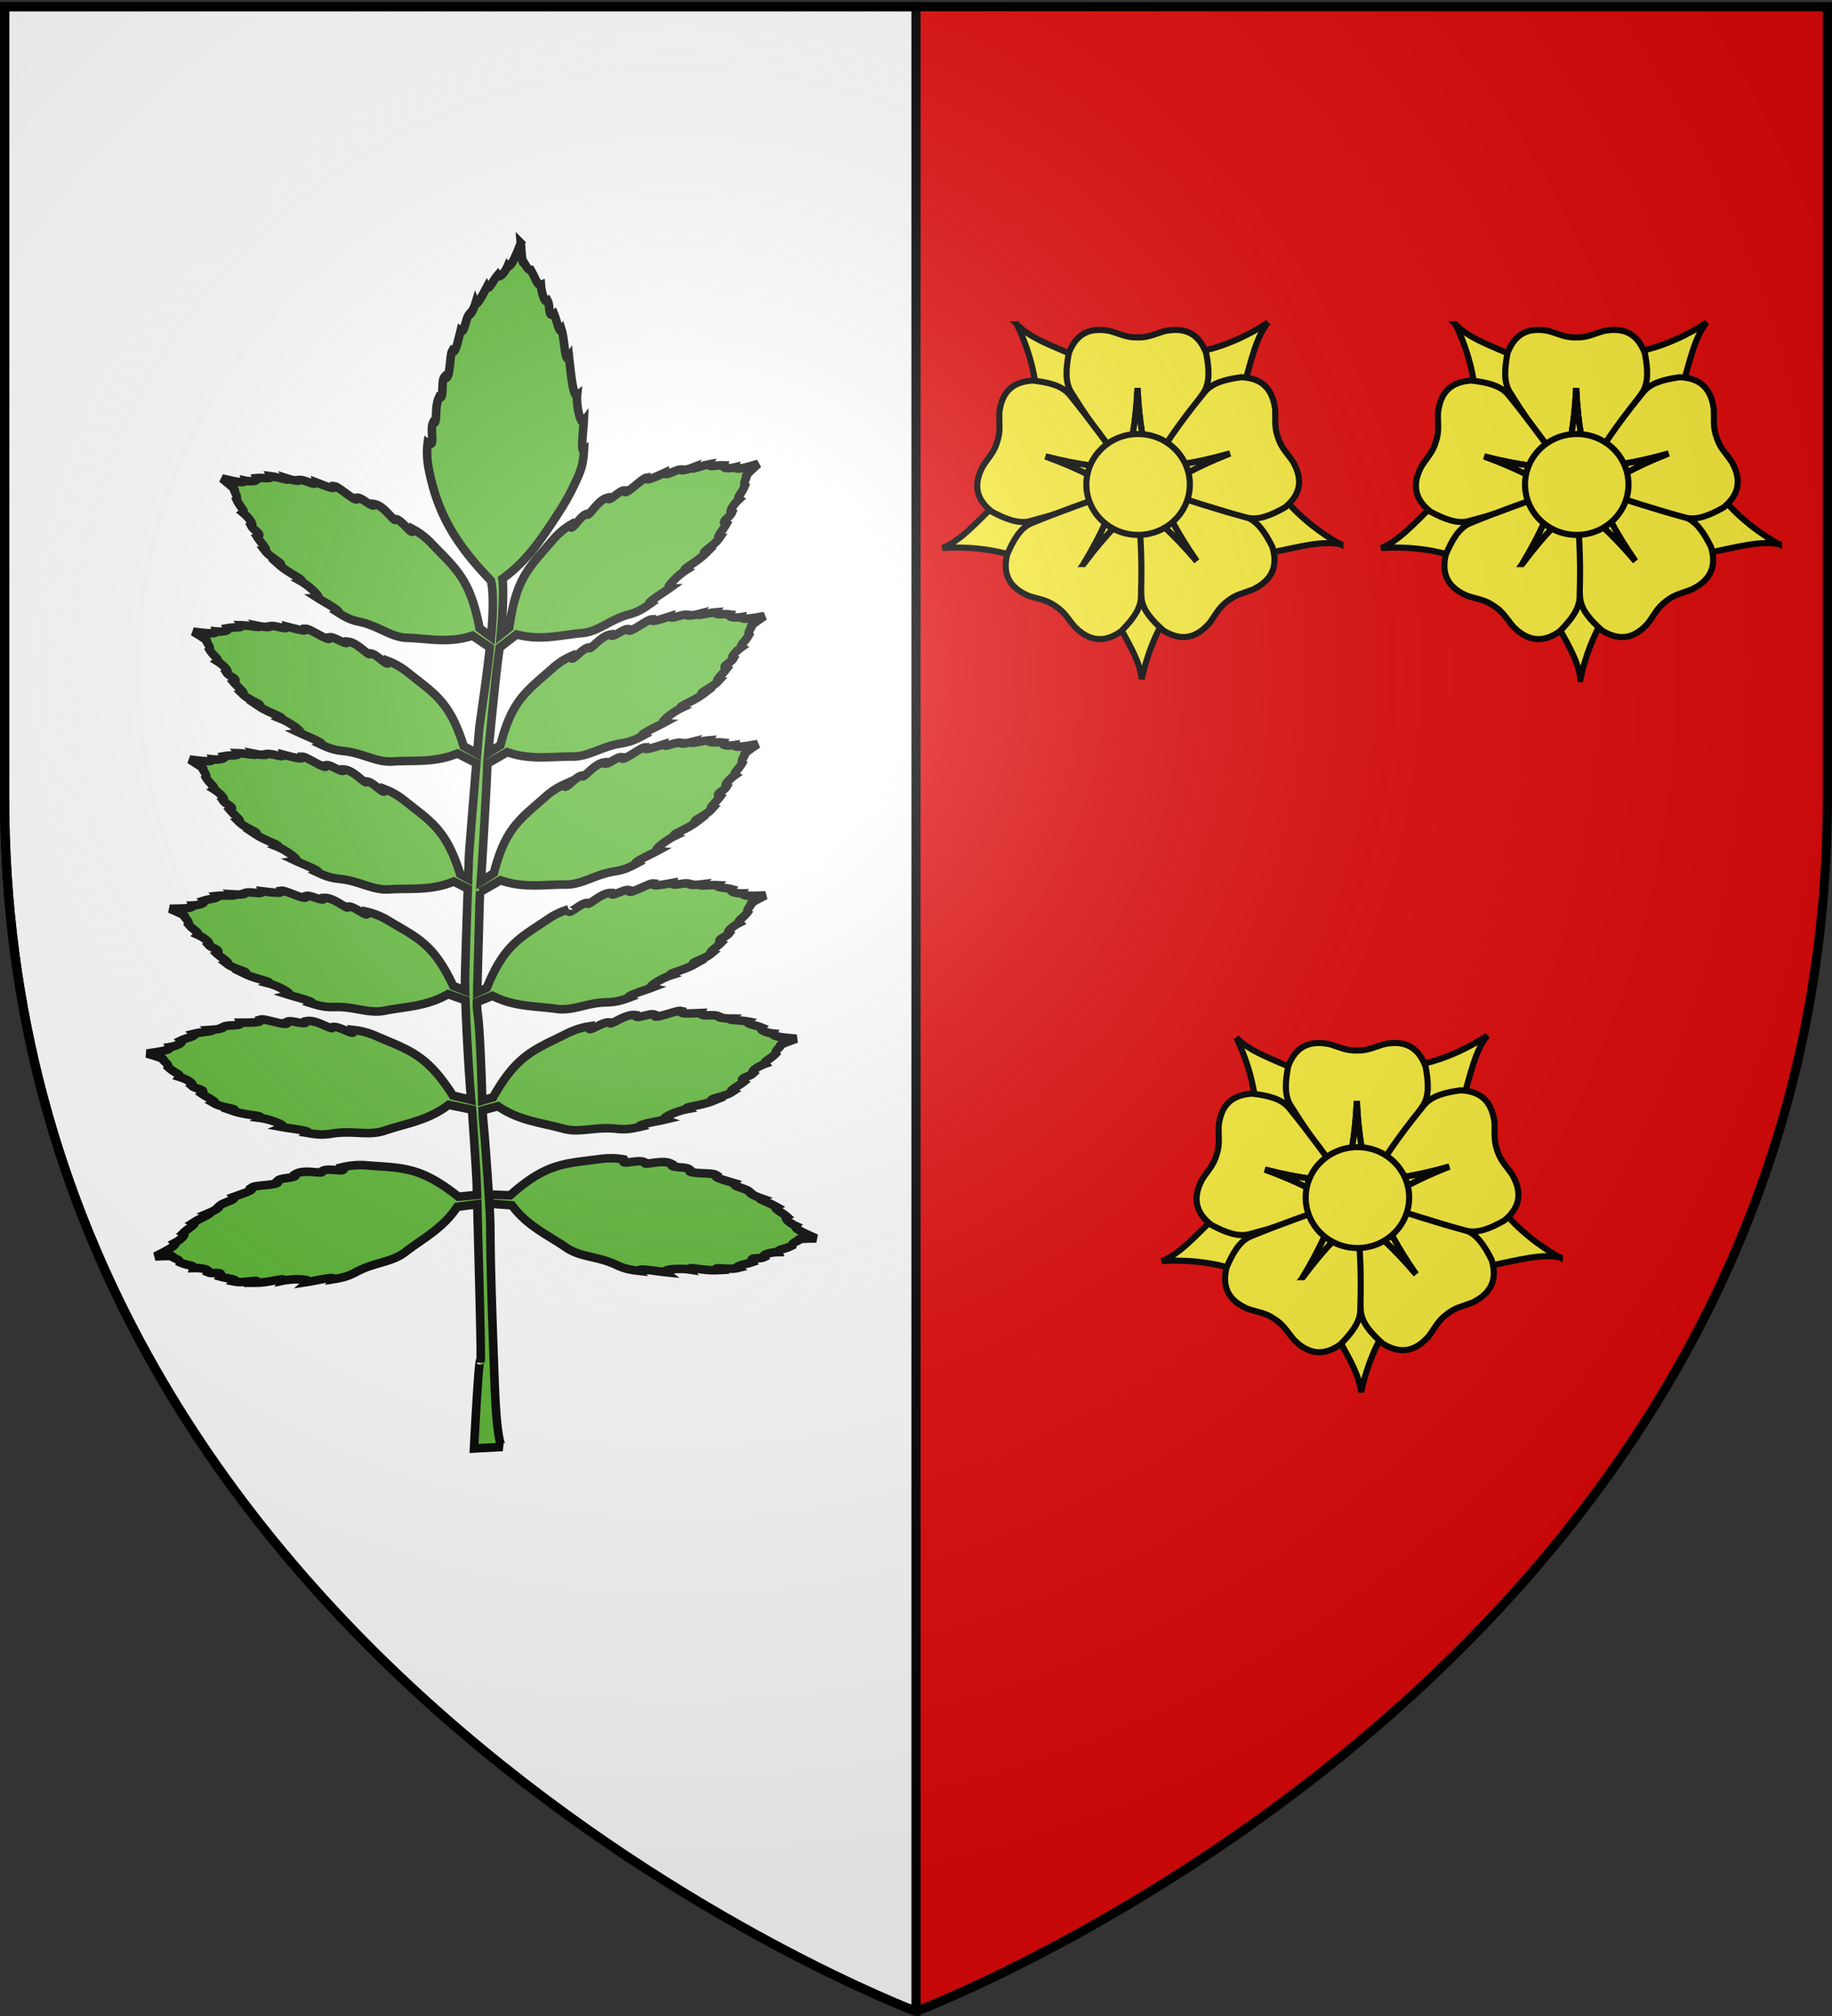
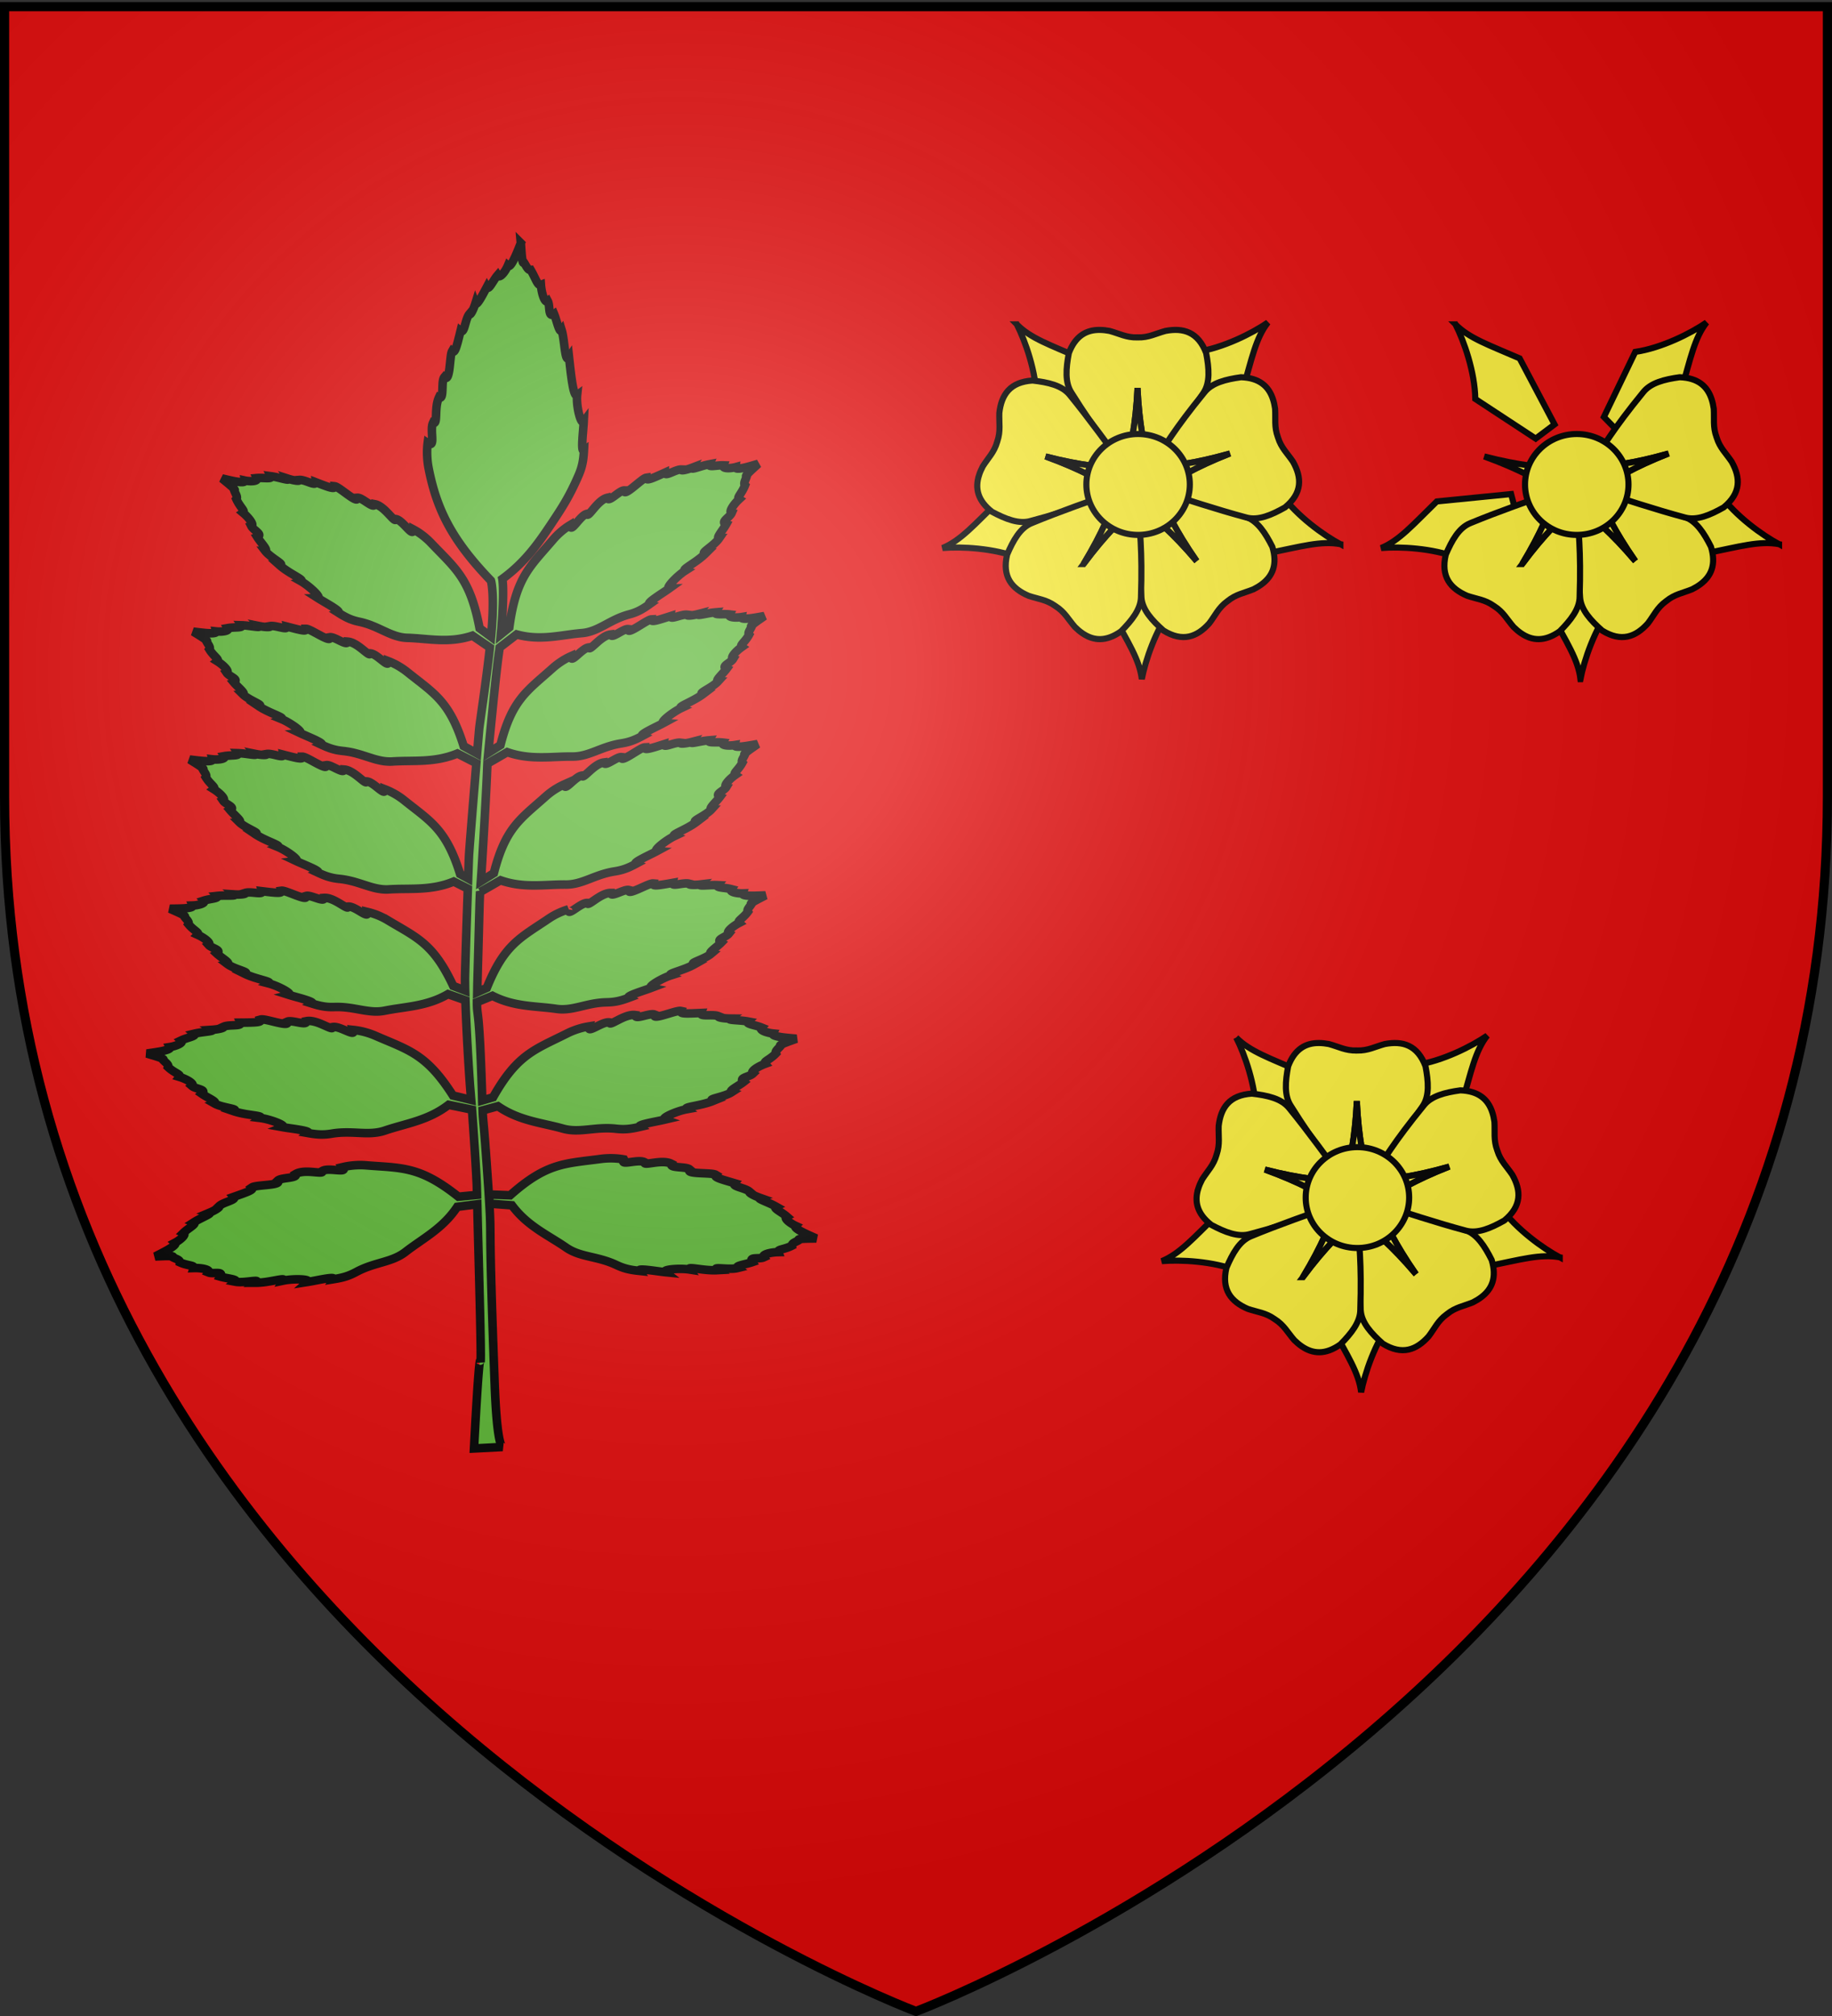
<svg xmlns="http://www.w3.org/2000/svg" xmlns:xlink="http://www.w3.org/1999/xlink" width="600" height="660" version="1.0">
  <rect width="100%" height="100%" fill="#333333" stroke="none" />
  <desc>Flag of Canton of Valais (Wallis)</desc>
  <defs>
    <radialGradient xlink:href="#a" id="b" cx="221.445" cy="226.331" r="300" fx="221.445" fy="226.331" gradientTransform="matrix(1.353 0 0 1.349 -77.63 -85.747)" gradientUnits="userSpaceOnUse" />
    <linearGradient id="a">
      <stop offset="0" style="stop-color:white;stop-opacity:.314" />
      <stop offset=".19" style="stop-color:white;stop-opacity:.251" />
      <stop offset=".6" style="stop-color:#6b6b6b;stop-opacity:.125" />
      <stop offset="1" style="stop-color:black;stop-opacity:.125" />
    </linearGradient>
  </defs>
  <g style="display:inline">
    <path d="M300 658.5s298.5-112.32 298.5-397.772V2.176H1.5v258.552C1.5 546.18 300 658.5 300 658.5" style="fill:#e20909;fill-opacity:1;fill-rule:evenodd;stroke:none;stroke-width:1px;stroke-linecap:butt;stroke-linejoin:miter;stroke-opacity:1" />
    <path d="M1208.465 1053.598c0-38.504 31.203-69.753 69.65-69.753h159.2c38.446 0 69.65-31.25 69.65-69.754V396.599h-597V914.09c0 38.504 31.203 69.754 69.65 69.754h159.2c38.446 0 69.65 31.25 69.65 69.753" style="fill:#fff;fill-opacity:1;fill-rule:nonzero;stroke:none;stroke-width:5;stroke-linecap:round;stroke-linejoin:round;stroke-miterlimit:4;stroke-dashoffset:0;stroke-opacity:1" />
    <path d="M-95.745 281.381v-4.679h0z" style="opacity:.615;fill:#fcef3c;fill-opacity:.991;fill-rule:evenodd;stroke:#000;stroke-width:2.5;stroke-linecap:round;stroke-linejoin:round;stroke-miterlimit:4;stroke-dasharray:none;stroke-dashoffset:0;stroke-opacity:1" transform="translate(891.93 64.21)" />
-     <path d="M300 658.5V2.176H1.5v258.552C1.5 546.18 300 658.5 300 658.5z" style="fill:#fff;fill-opacity:1;fill-rule:evenodd;stroke:#000;stroke-width:3;stroke-linecap:butt;stroke-linejoin:miter;stroke-opacity:1;stroke-miterlimit:4;stroke-dasharray:none" />
    <g style="stroke:#000;stroke-opacity:1;stroke-width:2;stroke-miterlimit:4;stroke-dasharray:none">
      <g style="fill:#fcef3c;stroke:#000;stroke-opacity:1;stroke-width:2.996;stroke-miterlimit:4;stroke-dasharray:none">
        <g style="fill:#fcef3c;stroke:#000;stroke-width:14.831;stroke-miterlimit:4;stroke-dasharray:none;stroke-opacity:1">
          <path d="M958.886 534.195c-40.541-21.548-104.773-67.727-143.034-120.587l-175.12 5.216-17.823 54.37 161.228 82.716c79.366-16.12 128.42-30.41 174.749-21.715zM477.117 861.464c8.619-45.095 33.775-120.098 72.982-172.26L493.414 523.43l-57.207-.976-31.43 178.462c38.835 71.07 66.97 113.717 72.34 160.548zM-6.497 543.543c45.748-3.874 124.757.1 185.566 23.771l144.317-99.332-14.504-55.347-180.32 17.915c-57.947 56.577-91.416 95.18-135.06 112.993zM783.021-3.399C745.207 22.64 674.614 58.344 610.067 67.922L533.95 225.721l40.028 40.884 147.739-104.927C744.006 83.818 753.943 33.702 783.02-3.4zM173.937 1.2C194.801 42.096 220.955 116.757 222 182.002l146.474 96.123 45.773-34.33-84.68-160.205c-74.27-32.293-122.654-48.707-155.629-82.392z" style="fill:#fcef3c;fill-opacity:1;fill-rule:evenodd;stroke:#000;stroke-width:14.831;stroke-linecap:butt;stroke-linejoin:miter;stroke-miterlimit:4;stroke-dasharray:none;stroke-opacity:1" transform="matrix(.135 0 0 .135 309.542 106.04)" />
        </g>
        <g style="fill:#fcef3c;stroke:#000;stroke-opacity:1;stroke-width:14.831;stroke-miterlimit:4;stroke-dasharray:none">
          <path d="M375.288 14.554c-32.685-.297-59.353 14.483-75.187 56.313-6.989 36.771-9.942 71.538 6.75 96.469 60.616 96.864 92.604 132.068 132.344 183.968 10.671-56.299 23.002-102.66 27.5-196 4.498 93.34 16.828 139.701 27.5 196 44.968-60.901 90.684-121.428 132.375-183.968 16.691-24.931 13.707-59.698 6.718-96.469C613.8 19.384 577.91 8.88 534.57 17.023c-23.696 6.38-40.852 16.455-67.282 15.719l-.053.004h-1.094l-.009-.004c-26.43.736-43.617-9.34-67.312-15.719-8.126-1.527-15.989-2.4-23.532-2.469z" style="fill:#fcef3c;fill-opacity:1;fill-rule:evenodd;stroke:#000;stroke-width:14.831;stroke-linecap:butt;stroke-linejoin:miter;stroke-miterlimit:4;stroke-dasharray:none;stroke-opacity:1" transform="matrix(.135 0 0 .135 309.542 106.04)" />
          <path d="M466.695 155.304c-4.498 93.34-16.829 139.701-27.5 196-.156-.203-.314-.39-.469-.593l.062 1.187h54.97l.124-2.219c-10.599-55.567-22.733-101.94-27.187-194.375zM82.133 367.212c-9.933 31.14-3.684 60.983 31.607 88.46 33.07 17.533 65.415 30.617 94.163 22.03 110.44-29.32 153.52-49.49 214.838-72.137-50.64-26.816-91.295-52.284-179.146-84.135 90.507 23.256 138.442 25.161 195.383 31.586-44.913-60.943-89.247-122.49-136.692-180.785-18.893-23.307-52.99-30.72-90.186-34.897-54.942 3.422-75.574 34.612-80.587 78.424-.9 24.523 3.662 43.888-4.844 68.923l-.012.052-.323 1.045-.006.008c-7.099 25.469-21.799 38.916-34.89 59.672-3.857 7.313-7.012 14.567-9.305 21.754z" style="fill:#fcef3c;fill-opacity:1;fill-rule:evenodd;stroke:#000;stroke-width:14.831;stroke-linecap:butt;stroke-linejoin:miter;stroke-miterlimit:4;stroke-dasharray:none;stroke-opacity:1" transform="matrix(.135 0 0 .135 309.542 106.04)" />
          <path d="M243.595 321.43c87.851 31.851 128.506 57.319 179.146 84.135-.24.088-.466.184-.705.272l1.153.291 16.227-52.52-2.083-.773c-56.22-6.278-104.109-8.374-193.738-31.405zM768.51 631.019c26.093-19.688 38.224-47.66 25.28-90.472-16.874-33.41-35.725-62.772-64.154-72.361-107.096-39.84-153.914-48.25-217.053-65.17 25.857 51.135 44.342 95.405 97.671 172.14-60.46-71.252-98.496-100.489-141.273-138.615 1.475 75.69 2.128 151.539 7.2 226.53 1.964 29.938 25.521 55.68 53.475 80.57 46.831 28.934 81.687 15.384 111.08-17.49 14.896-19.5 22.355-37.945 43.755-53.472l.04-.035.867-.667.01-.002c20.504-16.694 40.27-19.183 62.943-28.57 7.373-3.743 14.138-7.843 20.16-12.386z" style="fill:#fcef3c;fill-opacity:1;fill-rule:evenodd;stroke:#000;stroke-width:14.831;stroke-linecap:butt;stroke-linejoin:miter;stroke-miterlimit:4;stroke-dasharray:none;stroke-opacity:1" transform="matrix(.135 0 0 .135 309.542 106.04)" />
          <path d="M610.254 575.157c-53.33-76.736-71.814-121.006-97.671-172.141.247.066.486.119.733.185l-.773-.904-43.577 33.507 1.254 1.835c42.273 37.59 80.16 66.956 140.034 137.518zM333.068 750.217c26.961 18.48 57.339 21.088 93.815-4.796 26.312-26.62 48.156-53.828 48.21-83.83 3.724-114.206-3.187-161.268-7.218-226.512-40.262 40.774-76.357 72.374-132.157 147.332 48.333-79.977 63.961-125.333 86.51-178.012-71.295 25.462-143 50.196-212.489 78.845-27.76 11.38-44.677 41.9-59.389 76.317-12.543 53.6 11.385 82.34 51.898 99.756 23.225 7.923 43.084 9.131 64.609 24.485l.046.027.908.61.005.008c22.347 14.132 30.99 32.082 47.099 50.595 5.892 5.8 11.93 10.91 18.153 15.175z" style="fill:#fcef3c;fill-opacity:1;fill-rule:evenodd;stroke:#000;stroke-width:14.831;stroke-linecap:butt;stroke-linejoin:miter;stroke-miterlimit:4;stroke-dasharray:none;stroke-opacity:1" transform="matrix(.135 0 0 .135 309.542 106.04)" />
          <path d="M335.718 582.411c55.8-74.958 91.895-106.558 132.157-147.332.016.256.042.5.058.755l.61-1.02-45.621-30.664-1.342 1.772c-22.2 52.031-37.997 97.288-85.862 176.49zM795.294 182.527c-10.181-31.061-32.72-51.594-77.418-53.205-37.073 5.15-70.955 13.481-89.231 37.275-72.364 88.433-95.476 130.007-131.924 184.27 56.752-7.912 104.622-11.071 194.49-36.688-86.989 34.14-126.964 60.662-176.884 88.794 72.091 23.106 144.068 47.041 216.662 66.52 28.962 7.832 60.944-6.124 93.543-24.516 42.536-34.943 40.999-72.308 19.41-110.76-13.629-20.407-28.666-33.434-36.429-58.71l-.02-.049-.35-1.036v-.01c-9.158-24.803-5.114-44.31-6.655-68.802-1.155-8.187-2.845-15.915-5.194-23.083z" style="fill:#fcef3c;fill-opacity:1;fill-rule:evenodd;stroke:#000;stroke-width:14.831;stroke-linecap:butt;stroke-linejoin:miter;stroke-miterlimit:4;stroke-dasharray:none;stroke-opacity:1" transform="matrix(.135 0 0 .135 309.542 106.04)" />
          <g style="fill:#fcef3c;fill-opacity:1;stroke:#000;stroke-opacity:1;stroke-width:14.831;stroke-miterlimit:4;stroke-dasharray:none">
            <path d="M469.438 156.219c-4.498 93.339-16.83 139.7-27.5 196-.156-.203-.314-.391-.47-.594l.063 1.188H496.5l.125-2.22c-10.599-55.567-22.733-101.94-27.187-194.374z" style="fill:#fcef3c;fill-opacity:1;fill-rule:evenodd;stroke:#000;stroke-width:14.831;stroke-linecap:butt;stroke-linejoin:miter;stroke-miterlimit:4;stroke-dasharray:none;stroke-opacity:1" transform="rotate(71.331 144.309 321.235)scale(.135)" />
          </g>
        </g>
        <path d="M614.688 409.418c.02 71.256-59.245 129.03-132.36 129.03-73.114 0-132.38-57.774-132.36-129.03-.02-71.256 59.246-129.03 132.36-129.03s132.38 57.774 132.36 129.03z" style="fill:#fcef3c;fill-opacity:1;fill-rule:evenodd;stroke:#000;stroke-width:15.636;stroke-miterlimit:4;stroke-dasharray:none;stroke-opacity:1" transform="matrix(.128 0 0 .128 311.001 106.198)" />
      </g>
      <g style="fill:#fcef3c;stroke:#000;stroke-opacity:1;stroke-width:2.996;stroke-miterlimit:4;stroke-dasharray:none">
        <g style="fill:#fcef3c;stroke:#000;stroke-width:14.831;stroke-miterlimit:4;stroke-dasharray:none;stroke-opacity:1">
          <path d="M958.886 534.195c-40.541-21.548-104.773-67.727-143.034-120.587l-175.12 5.216-17.823 54.37 161.228 82.716c79.366-16.12 128.42-30.41 174.749-21.715zM477.117 861.464c8.619-45.095 33.775-120.098 72.982-172.26L493.414 523.43l-57.207-.976-31.43 178.462c38.835 71.07 66.97 113.717 72.34 160.548zM-6.497 543.543c45.748-3.874 124.757.1 185.566 23.771l144.317-99.332-14.504-55.347-180.32 17.915c-57.947 56.577-91.416 95.18-135.06 112.993zM783.021-3.399C745.207 22.64 674.614 58.344 610.067 67.922L533.95 225.721l40.028 40.884 147.739-104.927C744.006 83.818 753.943 33.702 783.02-3.4zM173.937 1.2C194.801 42.096 220.955 116.757 222 182.002l146.474 96.123 45.773-34.33-84.68-160.205c-74.27-32.293-122.654-48.707-155.629-82.392z" style="fill:#fcef3c;fill-opacity:1;fill-rule:evenodd;stroke:#000;stroke-width:14.831;stroke-linecap:butt;stroke-linejoin:miter;stroke-miterlimit:4;stroke-dasharray:none;stroke-opacity:1" transform="matrix(.135 0 0 .135 453.208 106.04)" />
        </g>
        <g style="fill:#fcef3c;stroke:#000;stroke-opacity:1;stroke-width:14.831;stroke-miterlimit:4;stroke-dasharray:none">
-           <path d="M375.288 14.554c-32.685-.297-59.353 14.483-75.187 56.313-6.989 36.771-9.942 71.538 6.75 96.469 60.616 96.864 92.604 132.068 132.344 183.968 10.671-56.299 23.002-102.66 27.5-196 4.498 93.34 16.828 139.701 27.5 196 44.968-60.901 90.684-121.428 132.375-183.968 16.691-24.931 13.707-59.698 6.718-96.469C613.8 19.384 577.91 8.88 534.57 17.023c-23.696 6.38-40.852 16.455-67.282 15.719l-.053.004h-1.094l-.009-.004c-26.43.736-43.617-9.34-67.312-15.719-8.126-1.527-15.989-2.4-23.532-2.469z" style="fill:#fcef3c;fill-opacity:1;fill-rule:evenodd;stroke:#000;stroke-width:14.831;stroke-linecap:butt;stroke-linejoin:miter;stroke-miterlimit:4;stroke-dasharray:none;stroke-opacity:1" transform="matrix(.135 0 0 .135 453.208 106.04)" />
-           <path d="M466.695 155.304c-4.498 93.34-16.829 139.701-27.5 196-.156-.203-.314-.39-.469-.593l.062 1.187h54.97l.124-2.219c-10.599-55.567-22.733-101.94-27.187-194.375zM82.133 367.212c-9.933 31.14-3.684 60.983 31.607 88.46 33.07 17.533 65.415 30.617 94.163 22.03 110.44-29.32 153.52-49.49 214.838-72.137-50.64-26.816-91.295-52.284-179.146-84.135 90.507 23.256 138.442 25.161 195.383 31.586-44.913-60.943-89.247-122.49-136.692-180.785-18.893-23.307-52.99-30.72-90.186-34.897-54.942 3.422-75.574 34.612-80.587 78.424-.9 24.523 3.662 43.888-4.844 68.923l-.012.052-.323 1.045-.006.008c-7.099 25.469-21.799 38.916-34.89 59.672-3.857 7.313-7.012 14.567-9.305 21.754z" style="fill:#fcef3c;fill-opacity:1;fill-rule:evenodd;stroke:#000;stroke-width:14.831;stroke-linecap:butt;stroke-linejoin:miter;stroke-miterlimit:4;stroke-dasharray:none;stroke-opacity:1" transform="matrix(.135 0 0 .135 453.208 106.04)" />
          <path d="M243.595 321.43c87.851 31.851 128.506 57.319 179.146 84.135-.24.088-.466.184-.705.272l1.153.291 16.227-52.52-2.083-.773c-56.22-6.278-104.109-8.374-193.738-31.405zM768.51 631.019c26.093-19.688 38.224-47.66 25.28-90.472-16.874-33.41-35.725-62.772-64.154-72.361-107.096-39.84-153.914-48.25-217.053-65.17 25.857 51.135 44.342 95.405 97.671 172.14-60.46-71.252-98.496-100.489-141.273-138.615 1.475 75.69 2.128 151.539 7.2 226.53 1.964 29.938 25.521 55.68 53.475 80.57 46.831 28.934 81.687 15.384 111.08-17.49 14.896-19.5 22.355-37.945 43.755-53.472l.04-.035.867-.667.01-.002c20.504-16.694 40.27-19.183 62.943-28.57 7.373-3.743 14.138-7.843 20.16-12.386z" style="fill:#fcef3c;fill-opacity:1;fill-rule:evenodd;stroke:#000;stroke-width:14.831;stroke-linecap:butt;stroke-linejoin:miter;stroke-miterlimit:4;stroke-dasharray:none;stroke-opacity:1" transform="matrix(.135 0 0 .135 453.208 106.04)" />
          <path d="M610.254 575.157c-53.33-76.736-71.814-121.006-97.671-172.141.247.066.486.119.733.185l-.773-.904-43.577 33.507 1.254 1.835c42.273 37.59 80.16 66.956 140.034 137.518zM333.068 750.217c26.961 18.48 57.339 21.088 93.815-4.796 26.312-26.62 48.156-53.828 48.21-83.83 3.724-114.206-3.187-161.268-7.218-226.512-40.262 40.774-76.357 72.374-132.157 147.332 48.333-79.977 63.961-125.333 86.51-178.012-71.295 25.462-143 50.196-212.489 78.845-27.76 11.38-44.677 41.9-59.389 76.317-12.543 53.6 11.385 82.34 51.898 99.756 23.225 7.923 43.084 9.131 64.609 24.485l.046.027.908.61.005.008c22.347 14.132 30.99 32.082 47.099 50.595 5.892 5.8 11.93 10.91 18.153 15.175z" style="fill:#fcef3c;fill-opacity:1;fill-rule:evenodd;stroke:#000;stroke-width:14.831;stroke-linecap:butt;stroke-linejoin:miter;stroke-miterlimit:4;stroke-dasharray:none;stroke-opacity:1" transform="matrix(.135 0 0 .135 453.208 106.04)" />
          <path d="M335.718 582.411c55.8-74.958 91.895-106.558 132.157-147.332.016.256.042.5.058.755l.61-1.02-45.621-30.664-1.342 1.772c-22.2 52.031-37.997 97.288-85.862 176.49zM795.294 182.527c-10.181-31.061-32.72-51.594-77.418-53.205-37.073 5.15-70.955 13.481-89.231 37.275-72.364 88.433-95.476 130.007-131.924 184.27 56.752-7.912 104.622-11.071 194.49-36.688-86.989 34.14-126.964 60.662-176.884 88.794 72.091 23.106 144.068 47.041 216.662 66.52 28.962 7.832 60.944-6.124 93.543-24.516 42.536-34.943 40.999-72.308 19.41-110.76-13.629-20.407-28.666-33.434-36.429-58.71l-.02-.049-.35-1.036v-.01c-9.158-24.803-5.114-44.31-6.655-68.802-1.155-8.187-2.845-15.915-5.194-23.083z" style="fill:#fcef3c;fill-opacity:1;fill-rule:evenodd;stroke:#000;stroke-width:14.831;stroke-linecap:butt;stroke-linejoin:miter;stroke-miterlimit:4;stroke-dasharray:none;stroke-opacity:1" transform="matrix(.135 0 0 .135 453.208 106.04)" />
          <g style="fill:#fcef3c;fill-opacity:1;stroke:#000;stroke-opacity:1;stroke-width:14.831;stroke-miterlimit:4;stroke-dasharray:none">
            <path d="M469.438 156.219c-4.498 93.339-16.83 139.7-27.5 196-.156-.203-.314-.391-.47-.594l.063 1.188H496.5l.125-2.22c-10.599-55.567-22.733-101.94-27.187-194.374z" style="fill:#fcef3c;fill-opacity:1;fill-rule:evenodd;stroke:#000;stroke-width:14.831;stroke-linecap:butt;stroke-linejoin:miter;stroke-miterlimit:4;stroke-dasharray:none;stroke-opacity:1" transform="rotate(71.331 216.143 421.33)scale(.135)" />
          </g>
        </g>
        <path d="M614.688 409.418c.02 71.256-59.245 129.03-132.36 129.03-73.114 0-132.38-57.774-132.36-129.03-.02-71.256 59.246-129.03 132.36-129.03s132.38 57.774 132.36 129.03z" style="fill:#fcef3c;fill-opacity:1;fill-rule:evenodd;stroke:#000;stroke-width:15.636;stroke-miterlimit:4;stroke-dasharray:none;stroke-opacity:1" transform="matrix(.128 0 0 .128 454.668 106.198)" />
      </g>
    </g>
    <g style="fill:#fcef3c;stroke:#000;stroke-opacity:1;stroke-width:2.996;stroke-miterlimit:4;stroke-dasharray:none">
      <g style="fill:#fcef3c;stroke:#000;stroke-width:14.831;stroke-miterlimit:4;stroke-dasharray:none;stroke-opacity:1">
        <path d="M958.886 534.195c-40.541-21.548-104.773-67.727-143.034-120.587l-175.12 5.216-17.823 54.37 161.228 82.716c79.366-16.12 128.42-30.41 174.749-21.715zM477.117 861.464c8.619-45.095 33.775-120.098 72.982-172.26L493.414 523.43l-57.207-.976-31.43 178.462c38.835 71.07 66.97 113.717 72.34 160.548zM-6.497 543.543c45.748-3.874 124.757.1 185.566 23.771l144.317-99.332-14.504-55.347-180.32 17.915c-57.947 56.577-91.416 95.18-135.06 112.993zM783.021-3.399C745.207 22.64 674.614 58.344 610.067 67.922L533.95 225.721l40.028 40.884 147.739-104.927C744.006 83.818 753.943 33.702 783.02-3.4zM173.937 1.2C194.801 42.096 220.955 116.757 222 182.002l146.474 96.123 45.773-34.33-84.68-160.205c-74.27-32.293-122.654-48.707-155.629-82.392z" style="fill:#fcef3c;fill-opacity:1;fill-rule:evenodd;stroke:#000;stroke-width:14.831;stroke-linecap:butt;stroke-linejoin:miter;stroke-miterlimit:4;stroke-dasharray:none;stroke-opacity:1" transform="matrix(.135 0 0 .135 381.375 339.498)" />
      </g>
      <g style="fill:#fcef3c;stroke:#000;stroke-opacity:1;stroke-width:14.831;stroke-miterlimit:4;stroke-dasharray:none">
        <path d="M375.288 14.554c-32.685-.297-59.353 14.483-75.187 56.313-6.989 36.771-9.942 71.538 6.75 96.469 60.616 96.864 92.604 132.068 132.344 183.968 10.671-56.299 23.002-102.66 27.5-196 4.498 93.34 16.828 139.701 27.5 196 44.968-60.901 90.684-121.428 132.375-183.968 16.691-24.931 13.707-59.698 6.718-96.469C613.8 19.384 577.91 8.88 534.57 17.023c-23.696 6.38-40.852 16.455-67.282 15.719l-.053.004h-1.094l-.009-.004c-26.43.736-43.617-9.34-67.312-15.719-8.126-1.527-15.989-2.4-23.532-2.469z" style="fill:#fcef3c;fill-opacity:1;fill-rule:evenodd;stroke:#000;stroke-width:14.831;stroke-linecap:butt;stroke-linejoin:miter;stroke-miterlimit:4;stroke-dasharray:none;stroke-opacity:1" transform="matrix(.135 0 0 .135 381.375 339.498)" />
        <path d="M466.695 155.304c-4.498 93.34-16.829 139.701-27.5 196-.156-.203-.314-.39-.469-.593l.062 1.187h54.97l.124-2.219c-10.599-55.567-22.733-101.94-27.187-194.375zM82.133 367.212c-9.933 31.14-3.684 60.983 31.607 88.46 33.07 17.533 65.415 30.617 94.163 22.03 110.44-29.32 153.52-49.49 214.838-72.137-50.64-26.816-91.295-52.284-179.146-84.135 90.507 23.256 138.442 25.161 195.383 31.586-44.913-60.943-89.247-122.49-136.692-180.785-18.893-23.307-52.99-30.72-90.186-34.897-54.942 3.422-75.574 34.612-80.587 78.424-.9 24.523 3.662 43.888-4.844 68.923l-.012.052-.323 1.045-.006.008c-7.099 25.469-21.799 38.916-34.89 59.672-3.857 7.313-7.012 14.567-9.305 21.754z" style="fill:#fcef3c;fill-opacity:1;fill-rule:evenodd;stroke:#000;stroke-width:14.831;stroke-linecap:butt;stroke-linejoin:miter;stroke-miterlimit:4;stroke-dasharray:none;stroke-opacity:1" transform="matrix(.135 0 0 .135 381.375 339.498)" />
        <path d="M243.595 321.43c87.851 31.851 128.506 57.319 179.146 84.135-.24.088-.466.184-.705.272l1.153.291 16.227-52.52-2.083-.773c-56.22-6.278-104.109-8.374-193.738-31.405zM768.51 631.019c26.093-19.688 38.224-47.66 25.28-90.472-16.874-33.41-35.725-62.772-64.154-72.361-107.096-39.84-153.914-48.25-217.053-65.17 25.857 51.135 44.342 95.405 97.671 172.14-60.46-71.252-98.496-100.489-141.273-138.615 1.475 75.69 2.128 151.539 7.2 226.53 1.964 29.938 25.521 55.68 53.475 80.57 46.831 28.934 81.687 15.384 111.08-17.49 14.896-19.5 22.355-37.945 43.755-53.472l.04-.035.867-.667.01-.002c20.504-16.694 40.27-19.183 62.943-28.57 7.373-3.743 14.138-7.843 20.16-12.386z" style="fill:#fcef3c;fill-opacity:1;fill-rule:evenodd;stroke:#000;stroke-width:14.831;stroke-linecap:butt;stroke-linejoin:miter;stroke-miterlimit:4;stroke-dasharray:none;stroke-opacity:1" transform="matrix(.135 0 0 .135 381.375 339.498)" />
        <path d="M610.254 575.157c-53.33-76.736-71.814-121.006-97.671-172.141.247.066.486.119.733.185l-.773-.904-43.577 33.507 1.254 1.835c42.273 37.59 80.16 66.956 140.034 137.518zM333.068 750.217c26.961 18.48 57.339 21.088 93.815-4.796 26.312-26.62 48.156-53.828 48.21-83.83 3.724-114.206-3.187-161.268-7.218-226.512-40.262 40.774-76.357 72.374-132.157 147.332 48.333-79.977 63.961-125.333 86.51-178.012-71.295 25.462-143 50.196-212.489 78.845-27.76 11.38-44.677 41.9-59.389 76.317-12.543 53.6 11.385 82.34 51.898 99.756 23.225 7.923 43.084 9.131 64.609 24.485l.046.027.908.61.005.008c22.347 14.132 30.99 32.082 47.099 50.595 5.892 5.8 11.93 10.91 18.153 15.175z" style="fill:#fcef3c;fill-opacity:1;fill-rule:evenodd;stroke:#000;stroke-width:14.831;stroke-linecap:butt;stroke-linejoin:miter;stroke-miterlimit:4;stroke-dasharray:none;stroke-opacity:1" transform="matrix(.135 0 0 .135 381.375 339.498)" />
        <path d="M335.718 582.411c55.8-74.958 91.895-106.558 132.157-147.332.016.256.042.5.058.755l.61-1.02-45.621-30.664-1.342 1.772c-22.2 52.031-37.997 97.288-85.862 176.49zM795.294 182.527c-10.181-31.061-32.72-51.594-77.418-53.205-37.073 5.15-70.955 13.481-89.231 37.275-72.364 88.433-95.476 130.007-131.924 184.27 56.752-7.912 104.622-11.071 194.49-36.688-86.989 34.14-126.964 60.662-176.884 88.794 72.091 23.106 144.068 47.041 216.662 66.52 28.962 7.832 60.944-6.124 93.543-24.516 42.536-34.943 40.999-72.308 19.41-110.76-13.629-20.407-28.666-33.434-36.429-58.71l-.02-.049-.35-1.036v-.01c-9.158-24.803-5.114-44.31-6.655-68.802-1.155-8.187-2.845-15.915-5.194-23.083z" style="fill:#fcef3c;fill-opacity:1;fill-rule:evenodd;stroke:#000;stroke-width:14.831;stroke-linecap:butt;stroke-linejoin:miter;stroke-miterlimit:4;stroke-dasharray:none;stroke-opacity:1" transform="matrix(.135 0 0 .135 381.375 339.498)" />
        <g style="fill:#fcef3c;fill-opacity:1;stroke:#000;stroke-opacity:1;stroke-width:14.831;stroke-miterlimit:4;stroke-dasharray:none">
          <path d="M469.438 156.219c-4.498 93.339-16.83 139.7-27.5 196-.156-.203-.314-.391-.47-.594l.063 1.188H496.5l.125-2.22c-10.599-55.567-22.733-101.94-27.187-194.374z" style="fill:#fcef3c;fill-opacity:1;fill-rule:evenodd;stroke:#000;stroke-width:14.831;stroke-linecap:butt;stroke-linejoin:miter;stroke-miterlimit:4;stroke-dasharray:none;stroke-opacity:1" transform="rotate(71.331 17.573 488.012)scale(.135)" />
        </g>
      </g>
      <path d="M614.688 409.418c.02 71.256-59.245 129.03-132.36 129.03-73.114 0-132.38-57.774-132.36-129.03-.02-71.256 59.246-129.03 132.36-129.03s132.38 57.774 132.36 129.03z" style="fill:#fcef3c;fill-opacity:1;fill-rule:evenodd;stroke:#000;stroke-width:15.636;stroke-miterlimit:4;stroke-dasharray:none;stroke-opacity:1" transform="matrix(.128 0 0 .128 382.834 339.655)" />
    </g>
    <g style="stroke:#000;stroke-opacity:1;stroke-width:1.86;stroke-miterlimit:4;stroke-dasharray:none">
      <path d="M-6.531 24.031c-.806 1.819-2.294 5.534-2.969 4.844-.559 1.221-1.841 2.833-2.281 2-1.056 1.166-2.006 3.313-2.406 2.5-1.013 1.784-2.308 4.15-2.563 3.438-.471 1.368-1.192 2.735-1.406 2.343-.926 1.047-1.151 4.307-2 3.594-.95 3.429-1.34 4.933-1.969 4.375-.596.983-.527 6.874-1.844 5.594-.788.904-.081 4.996-1.281 4.375-1.154 2.296-.307 5.98-1.437 5.468-.812 1.592.52 5.658-1.282 4.376-.29 1.845-.225 3.836.063 5.53 1.467 8.656 4.41 15.493 12.875 24.75 0 0 .735 2.536-.125 10.594-.054.504-.124 1.063-.188 1.594l-2.437-1.906c-1.762-10.894-4.864-13.073-10.032-18.812-1.012-1.125-2.349-2.256-3.78-3.063-.1 1.943-2.179-2.034-3.72-2.344-.264 1.06-2.316-2.916-4.53-3.375-.228 1.167-2.665-1.549-3.72-1.5.164 1.608-3.871-2.499-4.874-2.625.041.739-1.242.218-4.126-1 .028.975-2.303-.66-3.53-.594.153.362-1.206.11-2.407-.312.352.565-1.967-.38-3.75-.656.342.72-1.682.22-3.062.312.333.759-1.478.75-2.626.469.108.842-3.274-.156-4.968-.594.957.849 3.272 2.736 2.594 2.688.23.684.791 1.517.406 1.906.76 1.797 1.936 2.648 1.375 3 1.306 1.147 2.422 2.763 1.719 2.938.434.923 2.59 1.929 1.218 2.406.744 1.253 2.415 3.047 1.625 3.031 1.184 1.632 4.52 3.27 3.032 3.188 2.142 2.013 5.474 3.382 4.593 3.656 1.774 1.067 4.477 3.742 3.563 3.75 1.518 1.03 5.134 3.054 4.375 3.312 1.676 1.127 2.778 1.685 4.5 2.094 4.23 1.005 6.753 3.586 10.343 3.781 4.563.248 8.984 1.497 14.188-.094l3.719 2.688c-1.029 7.568-2.664 16.388-2.813 17.688-.048.422-.41 3.611-.593 5.28l-2.875-1.687c-2.791-9.86-6.089-11.583-11.782-16.406-1.115-.945-2.56-1.883-4.062-2.5.086 1.795-2.342-1.663-3.907-1.812-.162.997-2.594-2.46-4.843-2.688-.115 1.092-2.799-1.2-3.844-1.062.316 1.463-4.114-1.942-5.125-1.97.112.676-1.168.273-4.156-.593.12.894-2.41-.388-3.625-.219.187.32-1.17.221-2.407-.062.404.488-2.01-.184-3.812-.281.409.632-1.634.325-3 .53.405.669-1.393.815-2.562.657.186.765-3.271.16-5-.094 1.034.697 3.523 2.235 2.843 2.25.295.609.91 1.327.563 1.719.928 1.585 2.181 2.252 1.656 2.625 1.41.94 2.653 2.34 1.969 2.563.52.81 2.79 1.534 1.469 2.093.86 1.087 2.694 2.601 1.906 2.656 1.334 1.397 4.834 2.603 3.344 2.657 2.325 1.662 5.757 2.64 4.906 2.969 1.868.825 4.816 3.037 3.906 3.124 1.61.815 5.388 2.384 4.656 2.688 1.777.889 2.934 1.275 4.688 1.5 4.31.553 7.062 2.698 10.656 2.563 4.568-.173 9.124.575 14.156-1.344l4.063 2.219c-.833 7.619-2.031 18.54-2.157 20.187-.054.723-.216 3.341-.312 4.813l-1.719-1c-2.79-9.862-6.088-11.584-11.781-16.407a15.7 15.7 0 0 0-4.062-2.469c.085 1.796-2.343-1.662-3.907-1.812-.162.997-2.595-2.492-4.843-2.719-.115 1.093-2.799-1.2-3.844-1.062.316 1.463-4.114-1.941-5.125-1.969.112.675-1.2.303-4.188-.562.12.893-2.377-.42-3.593-.25.187.318-1.17.22-2.407-.063.404.489-2.01-.184-3.812-.281.408.632-1.634.357-3 .562.405.668-1.425.783-2.594.625.187.765-3.24.16-4.969-.094 1.034.697 3.493 2.236 2.813 2.25.294.609.94 1.327.594 1.72.928 1.585 2.181 2.251 1.656 2.624 1.41.94 2.653 2.34 1.969 2.563.52.81 2.79 1.535 1.468 2.094.86 1.086 2.694 2.6 1.906 2.656 1.335 1.396 4.834 2.602 3.344 2.656 2.326 1.663 5.757 2.64 4.906 2.969 1.869.825 4.785 3.069 3.876 3.156 1.61.814 5.418 2.352 4.687 2.656 1.777.89 2.933 1.275 4.688 1.5 4.31.553 7.061 2.699 10.656 2.563 4.568-.173 9.092.606 14.125-1.313l3.031 1.625c-.497 7.829-1.143 18.773-1.156 19.906-.009.707-.03 1.474-.032 2.22l-2.562-1.063c-4.088-9.398-7.587-10.672-13.875-14.688a15.6 15.6 0 0 0-4.344-1.906c.326 1.767-2.555-1.343-4.125-1.281-.027 1.01-2.928-2.108-5.187-2.031.032 1.097-2.92-.808-3.938-.532.51 1.408-4.306-1.39-5.312-1.281.201.654-1.142.457-4.219 0 .239.87-2.443-.08-3.625.25.228.29-1.112.396-2.375.281.466.43-2.013.074-3.812.219.49.572-1.58.55-2.907.938.491.607-1.288 1-2.469 1 .288.732-3.22.581-4.968.562 1.118.551 3.797 1.738 3.125 1.844.373.563 1.103 1.19.812 1.625 1.133 1.446 2.44 1.935 1.969 2.375 1.524.742 2.96 1.97 2.313 2.281.624.734 2.953 1.175 1.718 1.906.998.962 3.024 2.184 2.25 2.344 1.51 1.205 5.126 1.934 3.656 2.188 2.528 1.335 6.05 1.84 5.25 2.28 1.962.568 5.171 2.386 4.282 2.595 1.705.59 5.684 1.631 5 2.03 1.88.643 3.075.888 4.843.876 4.345-.03 7.363 1.71 10.907 1.094 4.503-.784 9.114-.642 13.843-3.22l3.75 1.438c.05 8.564.457 18.291.563 19.875.024.366.063 1.239.094 1.813l-3.938-1.063c-5.542-9.247-9.363-10.103-16.468-13.437a16.6 16.6 0 0 0-4.813-1.406c.58 1.799-2.84-1.028-4.469-.75.109 1.057-3.31-1.825-5.656-1.438.183 1.14-3.164-.427-4.187 0 .722 1.4-4.716-.875-5.75-.625.299.655-1.134.621-4.407.563.368.874-2.53.275-3.719.78.278.273-1.135.542-2.468.595.544.385-2.08.353-3.938.75.589.53-1.544.79-2.875 1.375.595.567-1.237 1.214-2.469 1.375.4.725-3.268 1.063-5.093 1.28 1.241.424 4.186 1.299 3.5 1.5.466.538 1.307 1.101 1.062 1.595 1.379 1.354 2.837 1.664 2.406 2.187 1.69.567 3.322 1.65 2.688 2.063.752.68 3.282.82 2.094 1.75 1.171.867 3.441 1.883 2.656 2.156 1.739 1.051 5.592 1.317 4.094 1.781 2.818 1.05 6.586 1.089 5.812 1.656 2.124.326 5.713 1.787 4.813 2.125 1.859.385 6.159.928 5.5 1.438 2.049.414 3.313.503 5.156.25 4.528-.623 7.918.781 11.531-.344 4.592-1.43 9.417-1.888 14-5.219l5.063 1.188c.272 5.803.62 15.15.593 17.031-.004.307.004 1.146 0 1.531l-4.062.281c-8.246-6.945-12.134-6.53-19.937-7.375a16.6 16.6 0 0 0-5 .25c1.133 1.514-3.05-.073-4.5.72.446.964-3.72-.63-5.813.5.544 1.019-3.14.607-3.969 1.343 1.138 1.089-4.727.74-5.625 1.313.496.522-.855.93-3.969 1.937.632.708-2.32 1.073-3.28 1.938.35.167-.881.892-2.126 1.375.64.187-1.84 1.022-3.469 2 .73.31-1.243 1.234-2.312 2.218.747.344-.763 1.542-1.875 2.094.614.556-2.75 2.076-4.406 2.875 1.311-.003 4.396-.133 3.812.281.616.357 1.603.61 1.531 1.156 1.744.834 3.207.678 2.97 1.313 1.782-.012 3.683.466 3.218 1.063.932.4 3.353-.298 2.531.968 1.39.44 3.873.675 3.219 1.188 1.986.43 5.735-.582 4.469.344 3.006.077 6.579-1.101 6.031-.313 2.114-.382 5.991-.175 5.25.438 1.883-.24 6.083-1.134 5.625-.438 2.072-.274 3.308-.6 4.969-1.437 4.08-2.06 7.761-1.825 10.812-4.063 3.878-2.844 8.279-4.86 11.532-9.5l4.375-.437c-.047 9.965.028 33.001-.22 34.25-.006-.027-.024-.042-.03-.094-.27-2.041-1.907 18.906-1.907 18.906l6.219-.156c-.24-.07-1.214-1.112-1.344-13.469-.397-37.932.193-30.9-.093-39.5l4.906.5c3.252 4.64 7.653 6.656 11.531 9.5 3.051 2.238 6.7 2.003 10.781 4.063 1.661.838 2.897 1.163 4.969 1.437-.458-.696 3.773.197 5.656.438-.74-.613 3.136-.82 5.25-.438-.547-.788 3.025.39 6.032.313-1.267-.926 2.482.085 4.468-.344-.654-.513 1.83-.748 3.219-1.188-.822-1.266 1.568-.569 2.5-.969-.465-.596 1.436-1.074 3.219-1.062-.238-.635 1.256-.479 3-1.312-.071-.546.916-.8 1.531-1.157-.584-.414 2.501-.284 3.813-.281-1.656-.799-5.052-2.319-4.438-2.875-1.112-.552-2.622-1.75-1.875-2.094-1.07-.984-3.01-1.909-2.281-2.219-1.628-.977-4.11-1.812-3.469-2-1.244-.482-2.507-1.207-2.156-1.375-.96-.864-3.882-1.23-3.25-1.937-3.114-1.008-4.496-1.415-4-1.937-.898-.573-6.763-.224-5.625-1.313-.83-.736-4.513-.324-3.969-1.344-2.093-1.128-6.259.465-5.812-.5-1.451-.792-5.603.795-4.47-.719a16.6 16.6 0 0 0-5-.25c-7.803.846-11.722.43-19.968 7.375l-4.187-.28-.407 1c-.034-.957-.038-1.168-.093-2.532-.676-16.676-.75-13.54-.782-16.812l3.344-.813c4.583 3.331 9.409 3.82 14 5.25 3.613 1.125 7.003-.279 11.531.344 1.843.253 3.108.164 5.156-.25-.659-.51 3.641-1.053 5.5-1.438-.9-.338 2.69-1.8 4.813-2.125-.774-.567 2.994-.606 5.813-1.656-1.499-.464 2.355-.73 4.093-1.781-.785-.273 1.485-1.289 2.657-2.156-1.189-.93 1.31-1.07 2.062-1.75-.634-.414 1.028-1.496 2.719-2.063-.431-.523 1.028-.833 2.406-2.187-.244-.494.596-1.057 1.063-1.594-.687-.202 2.258-1.077 3.5-1.5-1.826-.218-5.494-.556-5.094-1.281-1.231-.161-3.064-.808-2.469-1.375-1.331-.584-3.464-.846-2.875-1.375-1.857-.397-4.513-.365-3.969-.75-1.333-.053-2.715-.322-2.437-.594-1.189-.506-4.118.093-3.75-.781-3.273.058-4.674.092-4.375-.563-1.035-.25-6.473 2.024-5.75.625-1.024-.427-4.371 1.14-4.188 0-2.346-.387-5.765 2.495-5.656 1.438-1.63-.278-5.05 2.549-4.469.75a16.6 16.6 0 0 0-4.812 1.406c-7.106 3.334-10.926 4.19-16.469 13.437l-2.375.625c-.004-.763.006-.995 0-2.219-.098-18.941-.66-15.474-.562-19.187l3.406-1.281c4.73 2.577 9.34 2.435 13.843 3.219 3.544.616 6.562-1.156 10.907-1.125 1.768.012 2.963-.202 4.844-.844-.685-.4 3.263-1.44 4.968-2.031-.89-.209 2.35-2.027 4.313-2.594-.8-.44 2.722-.946 5.25-2.281-1.47-.254 2.146-.983 3.656-2.188-.773-.16 1.252-1.382 2.25-2.344-1.234-.73 1.094-1.172 1.719-1.906-.649-.312.789-1.539 2.312-2.281-.47-.44.836-.929 1.969-2.375-.291-.435.44-1.062.813-1.625-.673-.106 2.006-1.293 3.124-1.844-1.747.02-5.256.17-4.968-.562-1.18 0-2.96-.393-2.469-1-1.326-.387-3.396-.366-2.906-.938-1.8-.145-4.279.18-3.813-.25-1.263.115-2.634.04-2.406-.25-1.182-.33-3.833.62-3.594-.25-3.077.457-4.42.654-4.218 0-1.007-.108-5.822 2.69-5.313 1.281-1.017-.276-4.001 1.63-3.969.531-2.259-.076-5.129 3.042-5.156 2.032-1.57-.062-4.451 3.048-4.125 1.281a15.6 15.6 0 0 0-4.344 1.906c-6.288 4.016-9.787 5.29-13.875 14.688l-2.093.875c.04-.884.043-1.184.125-2.656.907-16.477.928-17.573 1.093-19.22l.032.095 4.468-2.407c5.033 1.92 9.589 1.14 14.157 1.313 3.594.136 6.346-2.01 10.656-2.563 1.754-.225 2.91-.61 4.687-1.5-.731-.304 3.046-1.842 4.656-2.656-.91-.087 2.039-2.33 3.907-3.156-.851-.329 2.58-1.306 4.906-2.969-1.49-.054 2.01-1.26 3.344-2.656-.788-.055 1.046-1.57 1.906-2.656-1.321-.56.917-1.283 1.438-2.094-.685-.222.59-1.623 2-2.563-.526-.373.696-1.04 1.624-2.625-.346-.392.3-1.11.594-1.719-.68-.014 1.81-1.553 2.844-2.25-1.73.254-5.187.859-5 .094-1.17.158-2.999.043-2.594-.625-1.366-.205-3.408.07-3-.562-1.802.097-4.216.77-3.812.281-1.237.283-2.594.381-2.407.063-1.216-.17-3.713 1.143-3.593.25-2.988.865-4.3 1.237-4.188.562-1.011.028-5.41 3.432-5.093 1.969-1.046-.138-3.73 2.155-3.844 1.062-2.25.227-4.681 3.716-4.844 2.719-1.564.15-3.992 3.608-3.906 1.813a15.7 15.7 0 0 0-4.063 2.468c-5.692 4.823-8.99 6.545-11.781 16.406L-19 162.5c.109-1.078.225-2.26.469-5.062 1.412-16.212 1.516-18.719 1.656-20.47l4.375-2.374c5.032 1.919 9.557 1.17 14.125 1.344 3.594.135 6.347-2.01 10.656-2.563 1.754-.225 2.91-.611 4.688-1.5-.732-.304 3.077-1.873 4.687-2.687-.91-.088 2.038-2.3 3.907-3.125-.851-.33 2.58-1.307 4.906-2.97-1.49-.053 1.978-1.26 3.312-2.656-.788-.055 1.047-1.569 1.907-2.656-1.322-.559.948-1.282 1.468-2.094-.684-.221.559-1.622 1.969-2.562-.525-.373.728-1.04 1.656-2.625-.346-.392.3-1.11.594-1.719-.68-.015 1.81-1.553 2.844-2.25-1.73.254-5.187.859-5 .094-1.17.158-2.999.012-2.594-.656-1.366-.206-3.409.1-3-.531-1.803.097-4.216.77-3.812.28-1.237.284-2.594.382-2.407.063-1.216-.169-3.714 1.113-3.593.219-2.989.866-4.3 1.269-4.188.594-1.011.027-5.44 3.432-5.125 1.969-1.045-.138-3.698 2.154-3.812 1.062-2.25.227-4.682 3.685-4.844 2.688-1.564.15-4.024 3.607-3.938 1.812-1.503.617-2.947 1.555-4.062 2.5-5.693 4.823-8.991 6.545-11.781 16.406l-2.688 1.594c.125-1.024.281-2.271.625-5 1.89-14.997 2.202-16.145 2.469-17.812l3.781-2.75c5.204 1.59 9.656.341 14.219.093 3.59-.195 6.113-2.776 10.343-3.781 1.723-.41 2.824-.967 4.5-2.094-.759-.258 2.857-2.282 4.375-3.312-.914-.008 1.79-2.683 3.563-3.75-.88-.274 2.42-1.643 4.563-3.656-1.489.083 1.847-1.556 3.03-3.188-.789.016.882-1.778 1.626-3.031-1.372-.477.815-1.483 1.25-2.406-.704-.175.381-1.79 1.687-2.938-.56-.352.615-1.203 1.375-3-.385-.39.176-1.222.407-1.906-.679.048 1.636-1.839 2.593-2.688-1.694.438-5.044 1.436-4.937.594-1.147.282-2.99.29-2.657-.469-1.38-.091-3.372.408-3.03-.312-1.784.276-4.134 1.221-3.782.656-1.201.423-2.528.674-2.375.313-1.227-.067-3.59 1.568-3.562.593-2.884 1.218-4.136 1.739-4.094 1-1.004.126-5.039 4.233-4.875 2.625-1.054-.049-3.492 2.667-3.719 1.5-2.214.459-4.267 4.434-4.531 3.375-1.541.31-3.62 4.287-3.719 2.344-1.432.807-2.77 1.938-3.781 3.063-5.168 5.739-8.27 7.918-10.031 18.812l-1.876 1.438c.062-.546.1-.724.188-1.563.865-8.186.469-10.469.469-10.469 5.09-3.515 8.063-7.571 11.062-11.812 2.36-3.337 4.004-5.708 6.094-10.188.85-1.823 1.165-3.18 1.344-5.469-.766.495-.028-4.169.125-6.25-.652.81-1.582-3.447-1.282-5.78-.864.591-1.249-4.92-1.53-8.25-.977 1.384-.82-3.732-1.438-5.938-.544.714-.97-2.047-1.563-3.594-1.393.886-.765-1.773-1.281-2.812-.652.504-1.306-1.62-1.406-3.594-.71.251-1.06-1.335-2.125-3.282-.619.069-.991-1-1.438-1.687-.435.639-.481-2.767-.562-4.219z" style="fill:#5ab532;fill-rule:evenodd;stroke:#000;stroke-width:1.86;stroke-linecap:butt;stroke-linejoin:miter;stroke-opacity:1;stroke-miterlimit:4;stroke-dasharray:none" transform="matrix(1.505 -.041 .041 1.505 179.42 43.166)" />
    </g>
  </g>
  <path d="M300 658.5s298.5-112.32 298.5-397.772V2.176H1.5v258.552C1.5 546.18 300 658.5 300 658.5" style="opacity:1;fill:url(#b);fill-opacity:1;fill-rule:evenodd;stroke:none;stroke-width:1px;stroke-linecap:butt;stroke-linejoin:miter;stroke-opacity:1" />
  <path d="M300 658.5S1.5 546.18 1.5 260.728V2.176h597v258.552C598.5 546.18 300 658.5 300 658.5z" style="opacity:1;fill:none;fill-opacity:1;fill-rule:evenodd;stroke:#000;stroke-width:3;stroke-linecap:butt;stroke-linejoin:miter;stroke-miterlimit:4;stroke-dasharray:none;stroke-opacity:1" />
</svg>